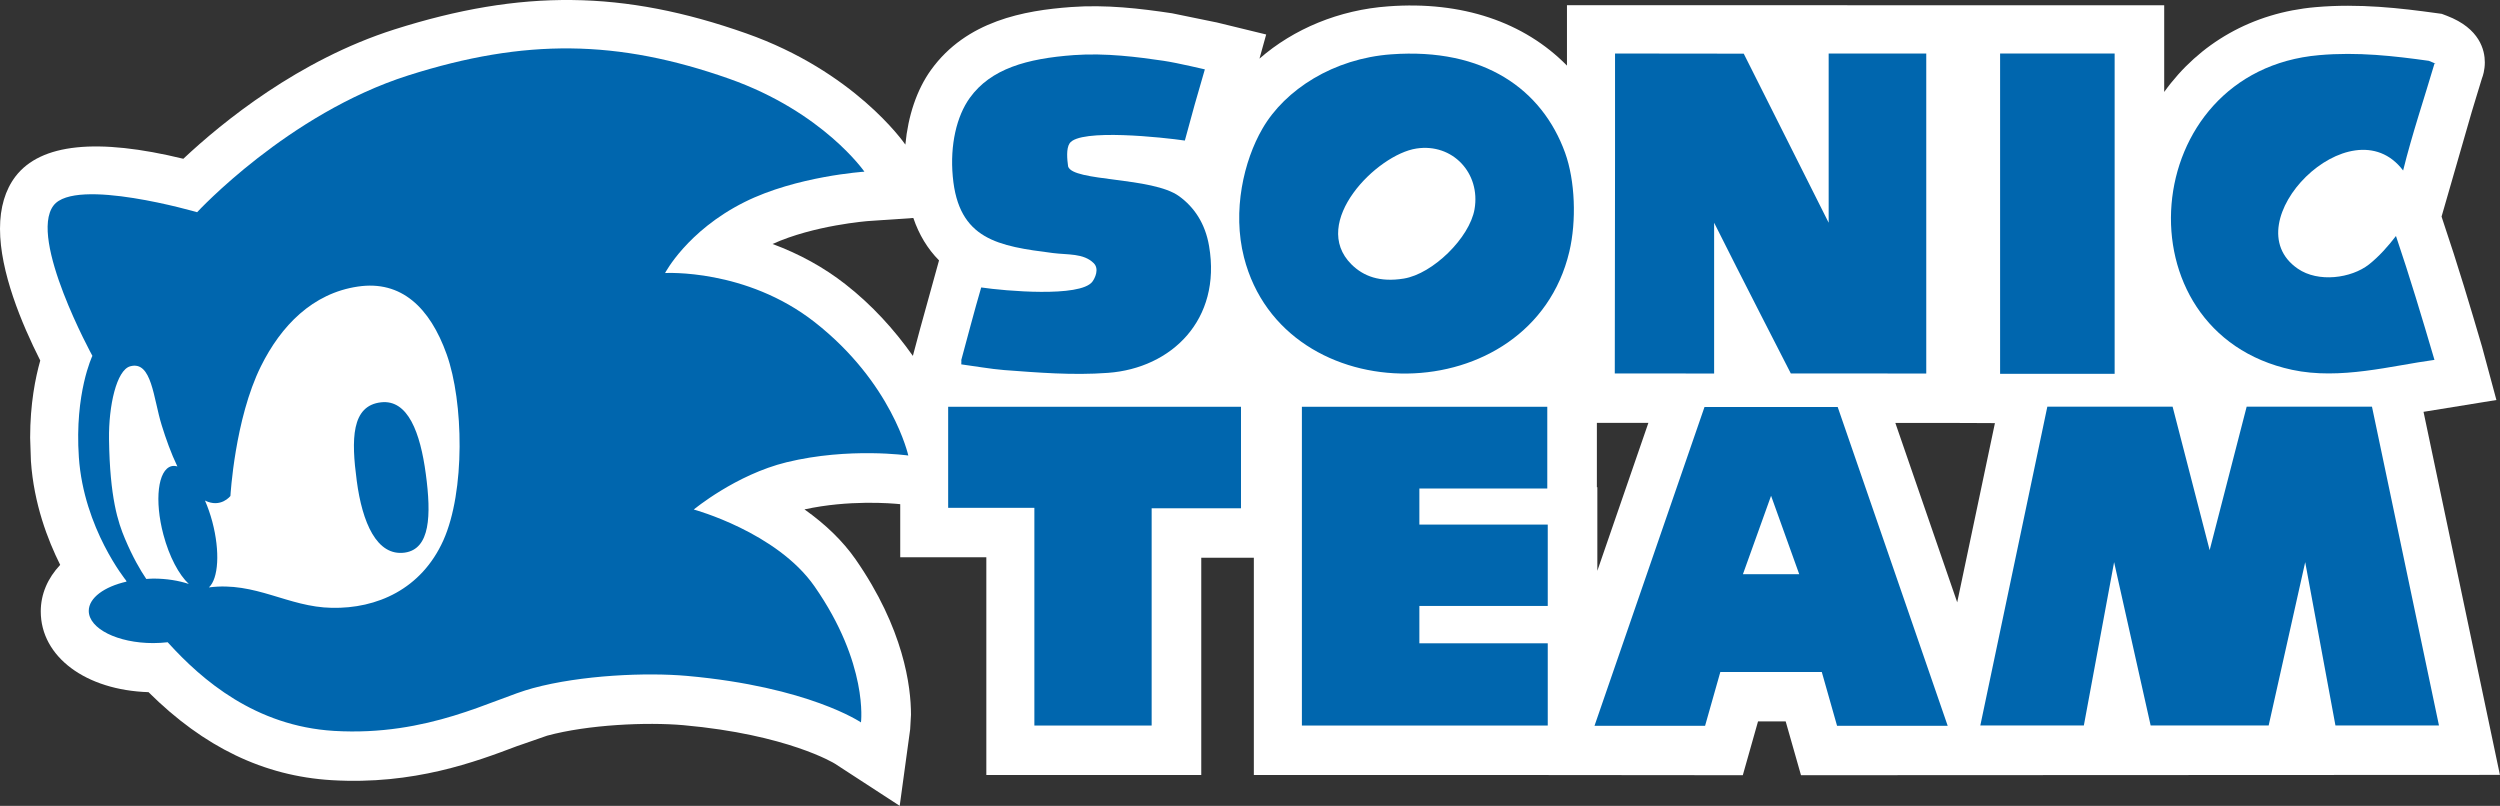
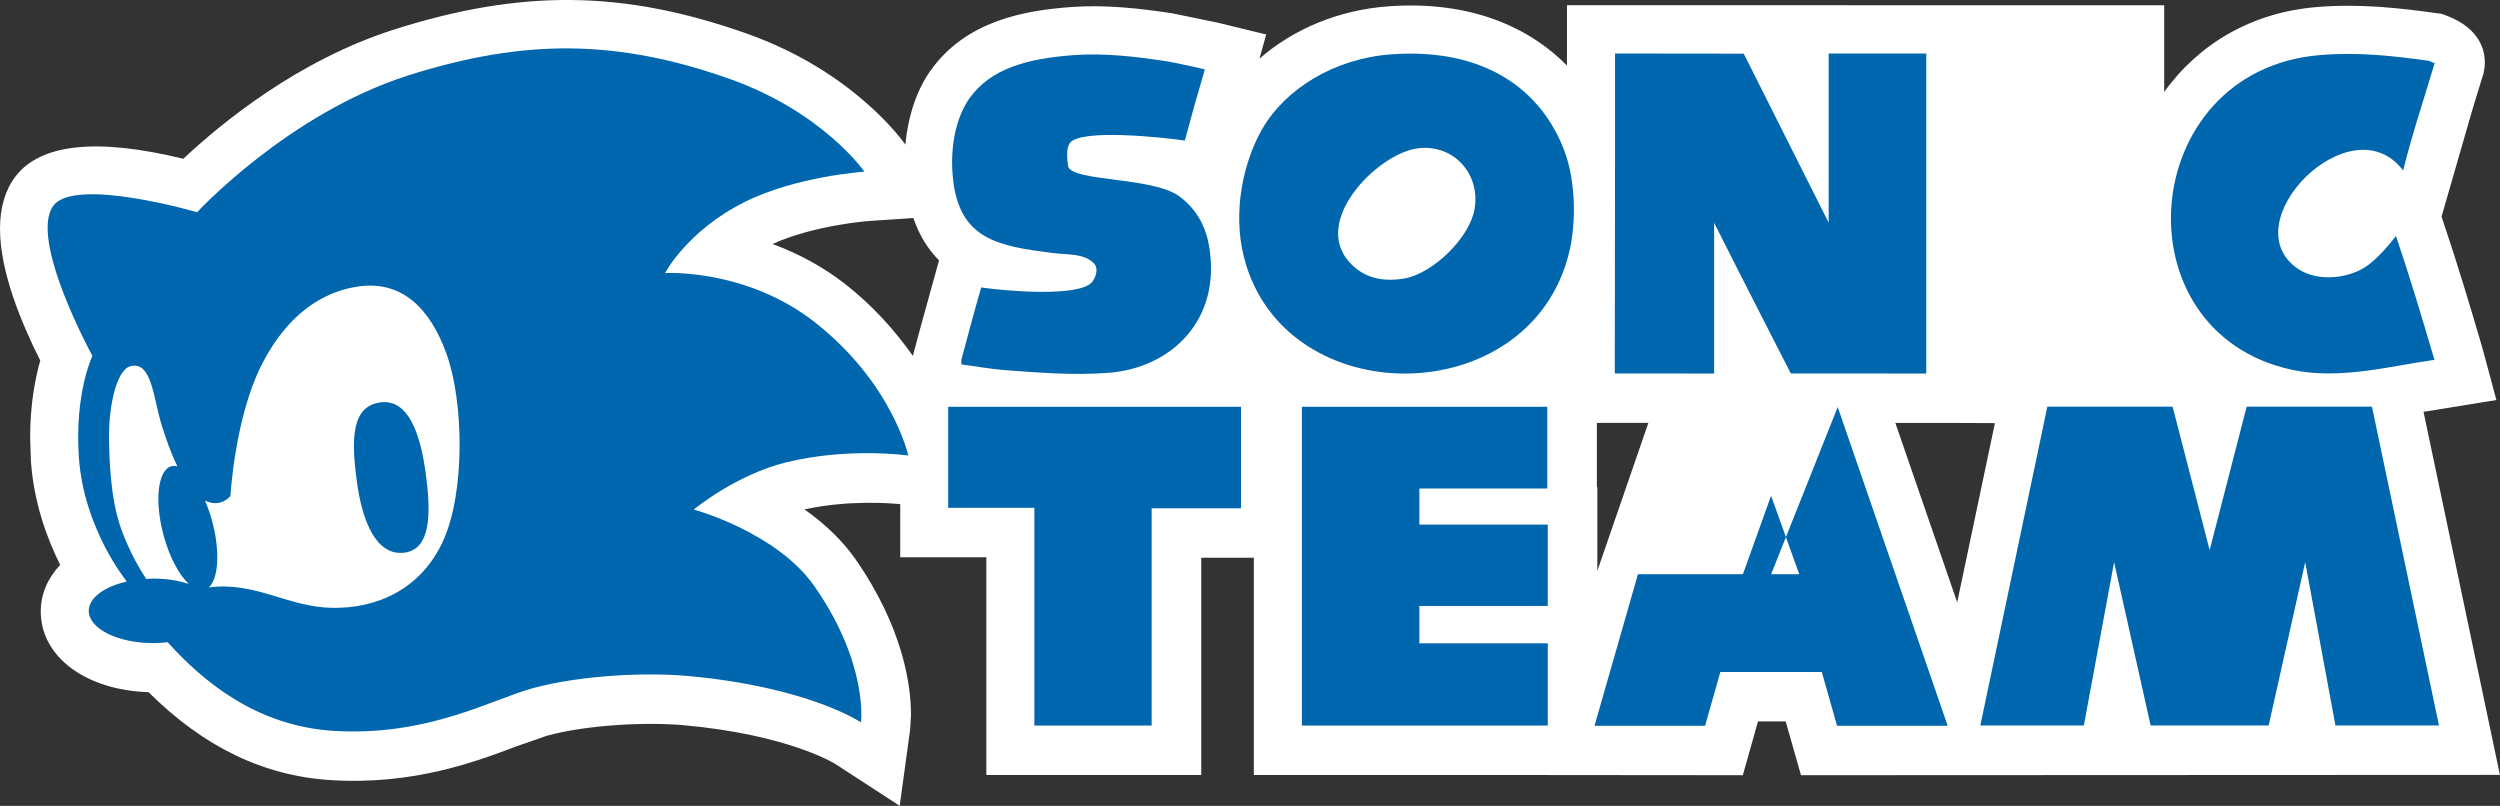
<svg xmlns="http://www.w3.org/2000/svg" version="1.1" id="Layer_1" x="0px" y="0px" width="1000" height="322.34" viewBox="0 0 1000 322.34" xml:space="preserve">
  <rect x="0" y="0" width="1000" height="322.34" fill="#333333" stroke="none" />
  <g id="g26" transform="matrix(1.062,0,0,1.062,0,9.8490426e-6)">
    <path fill="#ffffff" d="m 290.975,91.897 c 15.596,-7.083 35.884,-8.633 36.109,-8.642 0,0 11.456,-0.775 16.92,-1.156 2.13,6.273 5.351,11.612 9.68,15.976 -0.952,3.455 -7.152,25.852 -7.152,25.852 0,0.035 -1.593,5.949 -2.702,10.123 -7.074,-10.019 -15.448,-19.202 -25.415,-26.996 -8.129,-6.364 -17.334,-11.416 -27.44,-15.157 z m 310.659,123.1 c 0,-15.466 0,-31.485 0,-31.485 h -0.174 c 0,0 0,-18.254 0,-24.232 3.256,0 7.022,0 7.022,0 0,0 7.015,0 12.374,0 -2.32,6.698 -11.594,33.583 -19.222,55.717 m 112.24,-55.705 c 7.646,0 25.44,0.018 25.44,0.018 0,0 7.058,0.029 12.071,0.056 -1.516,7.191 -10.253,48.773 -14.21,67.494 -6.277,-18.219 -20.573,-59.653 -23.301,-67.568 m 198.945,-4.178 c 5.88,-0.962 27.449,-4.447 27.449,-4.447 l -5.386,-19.977 c -4.234,-14.453 -9.196,-31.104 -14.738,-47.466 0,0 -0.276,-0.823 -0.536,-1.646 0.667,-2.312 11.378,-39.468 11.378,-39.468 -0.017,0.034 3.854,-12.66 3.854,-12.66 0.328,-0.775 1.064,-3.069 1.064,-5.979 0,-4.477 -1.826,-12.75 -14.271,-17.513 l -1.939,-0.736 -2.112,-0.29 C 904.307,3.096 888.721,1.239 872.155,2.693 c -23.813,2.065 -43.833,13.573 -57.013,31.944 0,-12.846 0,-32.646 0,-32.646 L 590.194,1.954 c 0,0 0,21.007 0,22.756 C 574.045,8.275 550.64,0.322 522.887,2.391 c -18.479,1.321 -35.616,8.443 -48.509,19.691 0.745,-2.719 2.528,-9.092 2.528,-9.092 L 458.194,8.427 c -0.078,0 -0.641,-0.121 -0.641,-0.121 C 457.467,8.276 441.43,4.998 441.43,4.998 429.35,3.184 416.543,1.681 403.372,2.656 385.863,3.942 364.034,7.773 350.664,26.334 345.287,33.799 342.021,43.648 341,54.481 V 54.464 C 340.229,53.36 321.638,26.884 281.086,12.583 234.855,-3.731 196.46,-4.138 148.488,11.107 112.526,22.567 83.847,45.925 69.048,59.802 36.689,51.914 15.352,54.048 5.836,66.452 1.974,71.522 0,78.164 0,86.174 c 0,16.188 8.097,35.62 15.163,49.617 -1.827,6.459 -3.81,16.266 -3.81,29.069 l 0.294,8.814 c 1.109,16.124 6.339,29.701 11.023,39.08 -4.71,5.021 -7.317,10.987 -7.317,17.552 0,17.102 17.007,29.649 40.586,30.393 20.825,20.679 43.409,31.624 69.023,33.148 30.887,1.854 54.292,-6.962 69.793,-12.833 -0.078,0.051 11.327,-3.931 11.327,-3.931 15.456,-4.184 37.606,-5.161 51.331,-3.949 39.287,3.516 56.865,14.391 57.039,14.495 l 24.419,15.882 3.94,-28.818 c 0.009,-0.025 0.312,-5.49 0.312,-5.49 0,-10.66 -2.719,-32.437 -20.929,-58.623 -4.771,-6.806 -11.223,-13.092 -19.198,-18.721 16.729,-3.646 32.671,-2.32 36.075,-1.966 0,4.797 0,19.994 0,19.994 0,0 26.194,0 32.429,0 0,7.378 0,82.02 0,82.02 h 80.955 c 0,0 0,-74.468 0,-81.838 4.944,0 14.876,0 19.803,0 0,7.37 0,81.838 0,81.838 h 108.561 l 75.604,0.069 c 0,0 4.521,-15.915 5.732,-20.263 3.151,0 7.257,0 10.417,0 1.229,4.348 5.768,20.263 5.768,20.263 l 263.248,-0.121 c -0.003,0 -27.098,-128.892 -28.769,-136.741" id="path2" />
    <path fill="#0066ae" d="m 143.578,151.524 c -11.283,1.229 -11.3,13.959 -9.205,29.598 2.069,15.646 7.508,28.488 18.098,27.017 9.559,-1.368 10.01,-13.958 7.914,-29.58 -2.077,-15.639 -6.727,-28.121 -16.807,-27.035 z" id="path4" />
    <path fill="#0066ae" d="m 166.984,203.532 c -8.295,18.427 -25.077,25.752 -41.997,25.405 -16.513,-0.277 -28.783,-9.976 -46.31,-7.689 3.611,-3.308 4.252,-13.543 1.291,-24.748 -0.771,-2.874 -1.706,-5.541 -2.762,-7.967 5.992,2.962 9.586,-1.731 9.586,-1.731 0,0 1.61,-28.938 11.473,-48.829 7.577,-15.274 19.449,-27.536 36.577,-30.047 16.219,-2.39 27.069,7.785 33.424,25.597 6.347,17.815 6.988,51.548 -1.282,70.009 z M 47.115,203.03 c -2.685,-6.321 -5.741,-15.587 -6.053,-37.529 -0.182,-12.708 2.849,-26.086 7.958,-27.528 8.184,-2.294 8.72,12.097 11.907,22.271 1.55,4.987 3.516,10.538 5.88,15.439 -0.779,-0.208 -1.524,-0.277 -2.234,-0.087 -5.092,1.335 -6.46,12.886 -3.031,25.771 2.208,8.33 5.871,15.153 9.577,18.582 -3.844,-1.28 -8.434,-2.026 -13.378,-2.026 -0.909,0 -1.775,0.104 -2.649,0.139 -2.245,-3.308 -5.103,-8.218 -7.977,-15.032 m 294.993,-31.46 c 0,0 -6.036,-27.354 -35.304,-50.271 -25.874,-20.232 -56.311,-18.457 -56.311,-18.457 0,0 8.279,-15.903 29.901,-26.718 19.579,-9.798 45.183,-11.46 45.183,-11.46 0,0 -15.525,-22.479 -50.916,-34.996 C 232.673,14.878 197.836,14.397 153.752,28.412 108.474,42.826 74.244,79.93 74.244,79.93 c 0,0 -45.808,-13.357 -54.077,-2.533 -9.55,12.495 14.634,56.635 14.634,56.635 0,0 -6.745,14.015 -5.1,38.17 1.835,26.853 17.794,46.448 17.794,46.448 0,0 0.069,0.164 0.165,0.415 -8.365,1.904 -14.227,6.113 -14.227,11.014 0,6.703 10.884,12.141 24.306,12.141 1.854,0 3.654,-0.129 5.413,-0.319 0.095,0.095 0.173,0.19 0.268,0.286 12.721,13.992 32.775,31.293 62.355,33.104 35.659,2.121 59.766,-12.011 74.937,-16.098 18.271,-4.953 42.846,-5.975 58.06,-4.615 45.963,4.13 65.516,17.518 65.516,17.518 0,0 2.875,-21.969 -17.483,-51.22 -14.253,-20.479 -45.495,-28.965 -45.495,-28.965 0,0 15.812,-13.136 34.983,-17.812 23.544,-5.724 45.815,-2.529 45.815,-2.529" id="path6" />
    <path fill="#0066ae" d="m 873.48,20.771 c 14.521,-1.286 28.35,0.32 41.313,2.135 0,0 3.68,1.429 2.139,1.078 -3.88,13.166 -8.356,26.324 -11.803,40.239 -19.596,-25.939 -64.71,19.808 -39.677,36.971 7.681,5.316 20.124,3.654 26.826,-1.598 3.741,-2.957 7.266,-6.923 10.157,-10.711 5.23,15.452 9.819,30.753 14.496,46.66 -16.037,2.156 -35.478,7.651 -53.645,3.741 C 797.262,125.058 804.891,26.732 873.48,20.771 Z" id="path8" />
    <path fill="#0066ae" d="m 404.446,20.753 c 11.993,-0.871 24.332,0.745 33.797,2.143 5.481,0.806 16.729,3.533 15.561,3.23 -2.624,8.871 -5.118,17.738 -7.534,26.817 -7.767,-1.143 -39.693,-4.659 -43.417,1.065 -1.307,1.957 -0.926,5.992 -0.554,8.672 1.723,5.819 31.71,3.862 41.85,11.249 5.638,4.108 9.803,10.205 11.249,18.769 4.736,27.771 -14.175,45.98 -38.083,47.738 -13.414,1 -26.636,-0.13 -39.14,-1.057 -5.091,-0.398 -11.126,-1.494 -16.114,-2.143 0,-0.03 0.086,-1.615 0,-1.615 2.338,-8.577 4.901,-18.479 7.507,-27.354 8.884,1.312 37.235,3.832 41.85,-2.147 1.04,-1.377 2.667,-4.845 0.546,-6.979 -3.836,-3.836 -9.793,-3.108 -15.387,-3.836 -20.488,-2.606 -35.607,-4.949 -37.72,-28.874 -1.073,-11.776 1.42,-22.648 6.434,-29.593 7.921,-10.954 21.42,-14.781 39.155,-16.085 z" id="path10" />
    <path fill="#0066ae" d="m 608.301,20.156 48.475,0.056 31.987,63.676 V 20.156 h 36.758 v 120.527 l -51.012,-0.021 c 0,0 -19.82,-38.611 -28.887,-56.774 0,19.202 0,56.795 0,56.795 0,0 -25.146,-0.021 -37.417,-0.021 0,-12.218 0.096,-56.54 0.096,-81.306 0,-7.954 0,-39.2 0,-39.2 z" id="path12" />
    <path fill="#0066ae" d="m 555.376,78.835 c -1.879,10.746 -15.717,24.311 -26.627,26.086 -9.058,1.485 -15.231,-0.888 -19.709,-5.325 -15.898,-15.756 9.568,-41.43 24.497,-43.66 13.534,-2.057 24.211,9.248 21.839,22.899 z m 34.1,-21.328 C 580.842,33.72 559.022,17.9 523.96,20.467 c -21.553,1.572 -39.919,13.18 -48.475,28.008 -6.996,12.063 -11.413,30.944 -6.935,48.466 15.101,59.082 108.17,58.307 122.527,-2.126 2.745,-11.598 2.208,-26.769 -1.601,-37.308" id="path14" />
-     <rect x="753.334" y="20.156" fill="#0066ae" width="43.14" height="120.64" id="rect16" />
    <polygon fill="#0066ae" points="433.766,273.273 389.595,273.273 389.595,191.271 357.124,191.271 357.124,153.209 467.416,153.209 467.416,191.443 433.766,191.443 " id="polygon18" />
    <polygon fill="#0066ae" points="534.603,228.228 582.955,228.228 582.955,197.583 534.603,197.583 534.603,183.996 582.782,183.996 582.782,153.209 490.354,153.209 490.354,273.273 582.955,273.273 582.955,242.299 534.603,242.299 " id="polygon20" />
-     <path fill="#0066ae" d="m 667.105,216.261 h -0.086 -10.548 l 10.599,-29.527 10.6,29.527 z m 25.06,-62.957 h -25.06 -0.086 -25.025 L 600.568,273.36 h 41.65 l 5.741,-20.262 h 19.06 0.086 19.067 l 5.75,20.262 H 733.59 L 692.165,153.304" id="path22" />
+     <path fill="#0066ae" d="m 667.105,216.261 h -0.086 -10.548 l 10.599,-29.527 10.6,29.527 z h -25.06 -0.086 -25.025 L 600.568,273.36 h 41.65 l 5.741,-20.262 h 19.06 0.086 19.067 l 5.75,20.262 H 733.59 L 692.165,153.304" id="path22" />
    <polygon fill="#0066ae" points="784.88,273.238 796.275,211.732 810.034,273.238 832.263,273.238 854.49,273.238 868.25,211.732 879.637,273.238 918.629,273.238 893.396,153.161 846.204,153.161 832.263,207.221 818.304,153.161 771.129,153.161 745.887,273.238 " id="polygon24" />
  </g>
</svg>